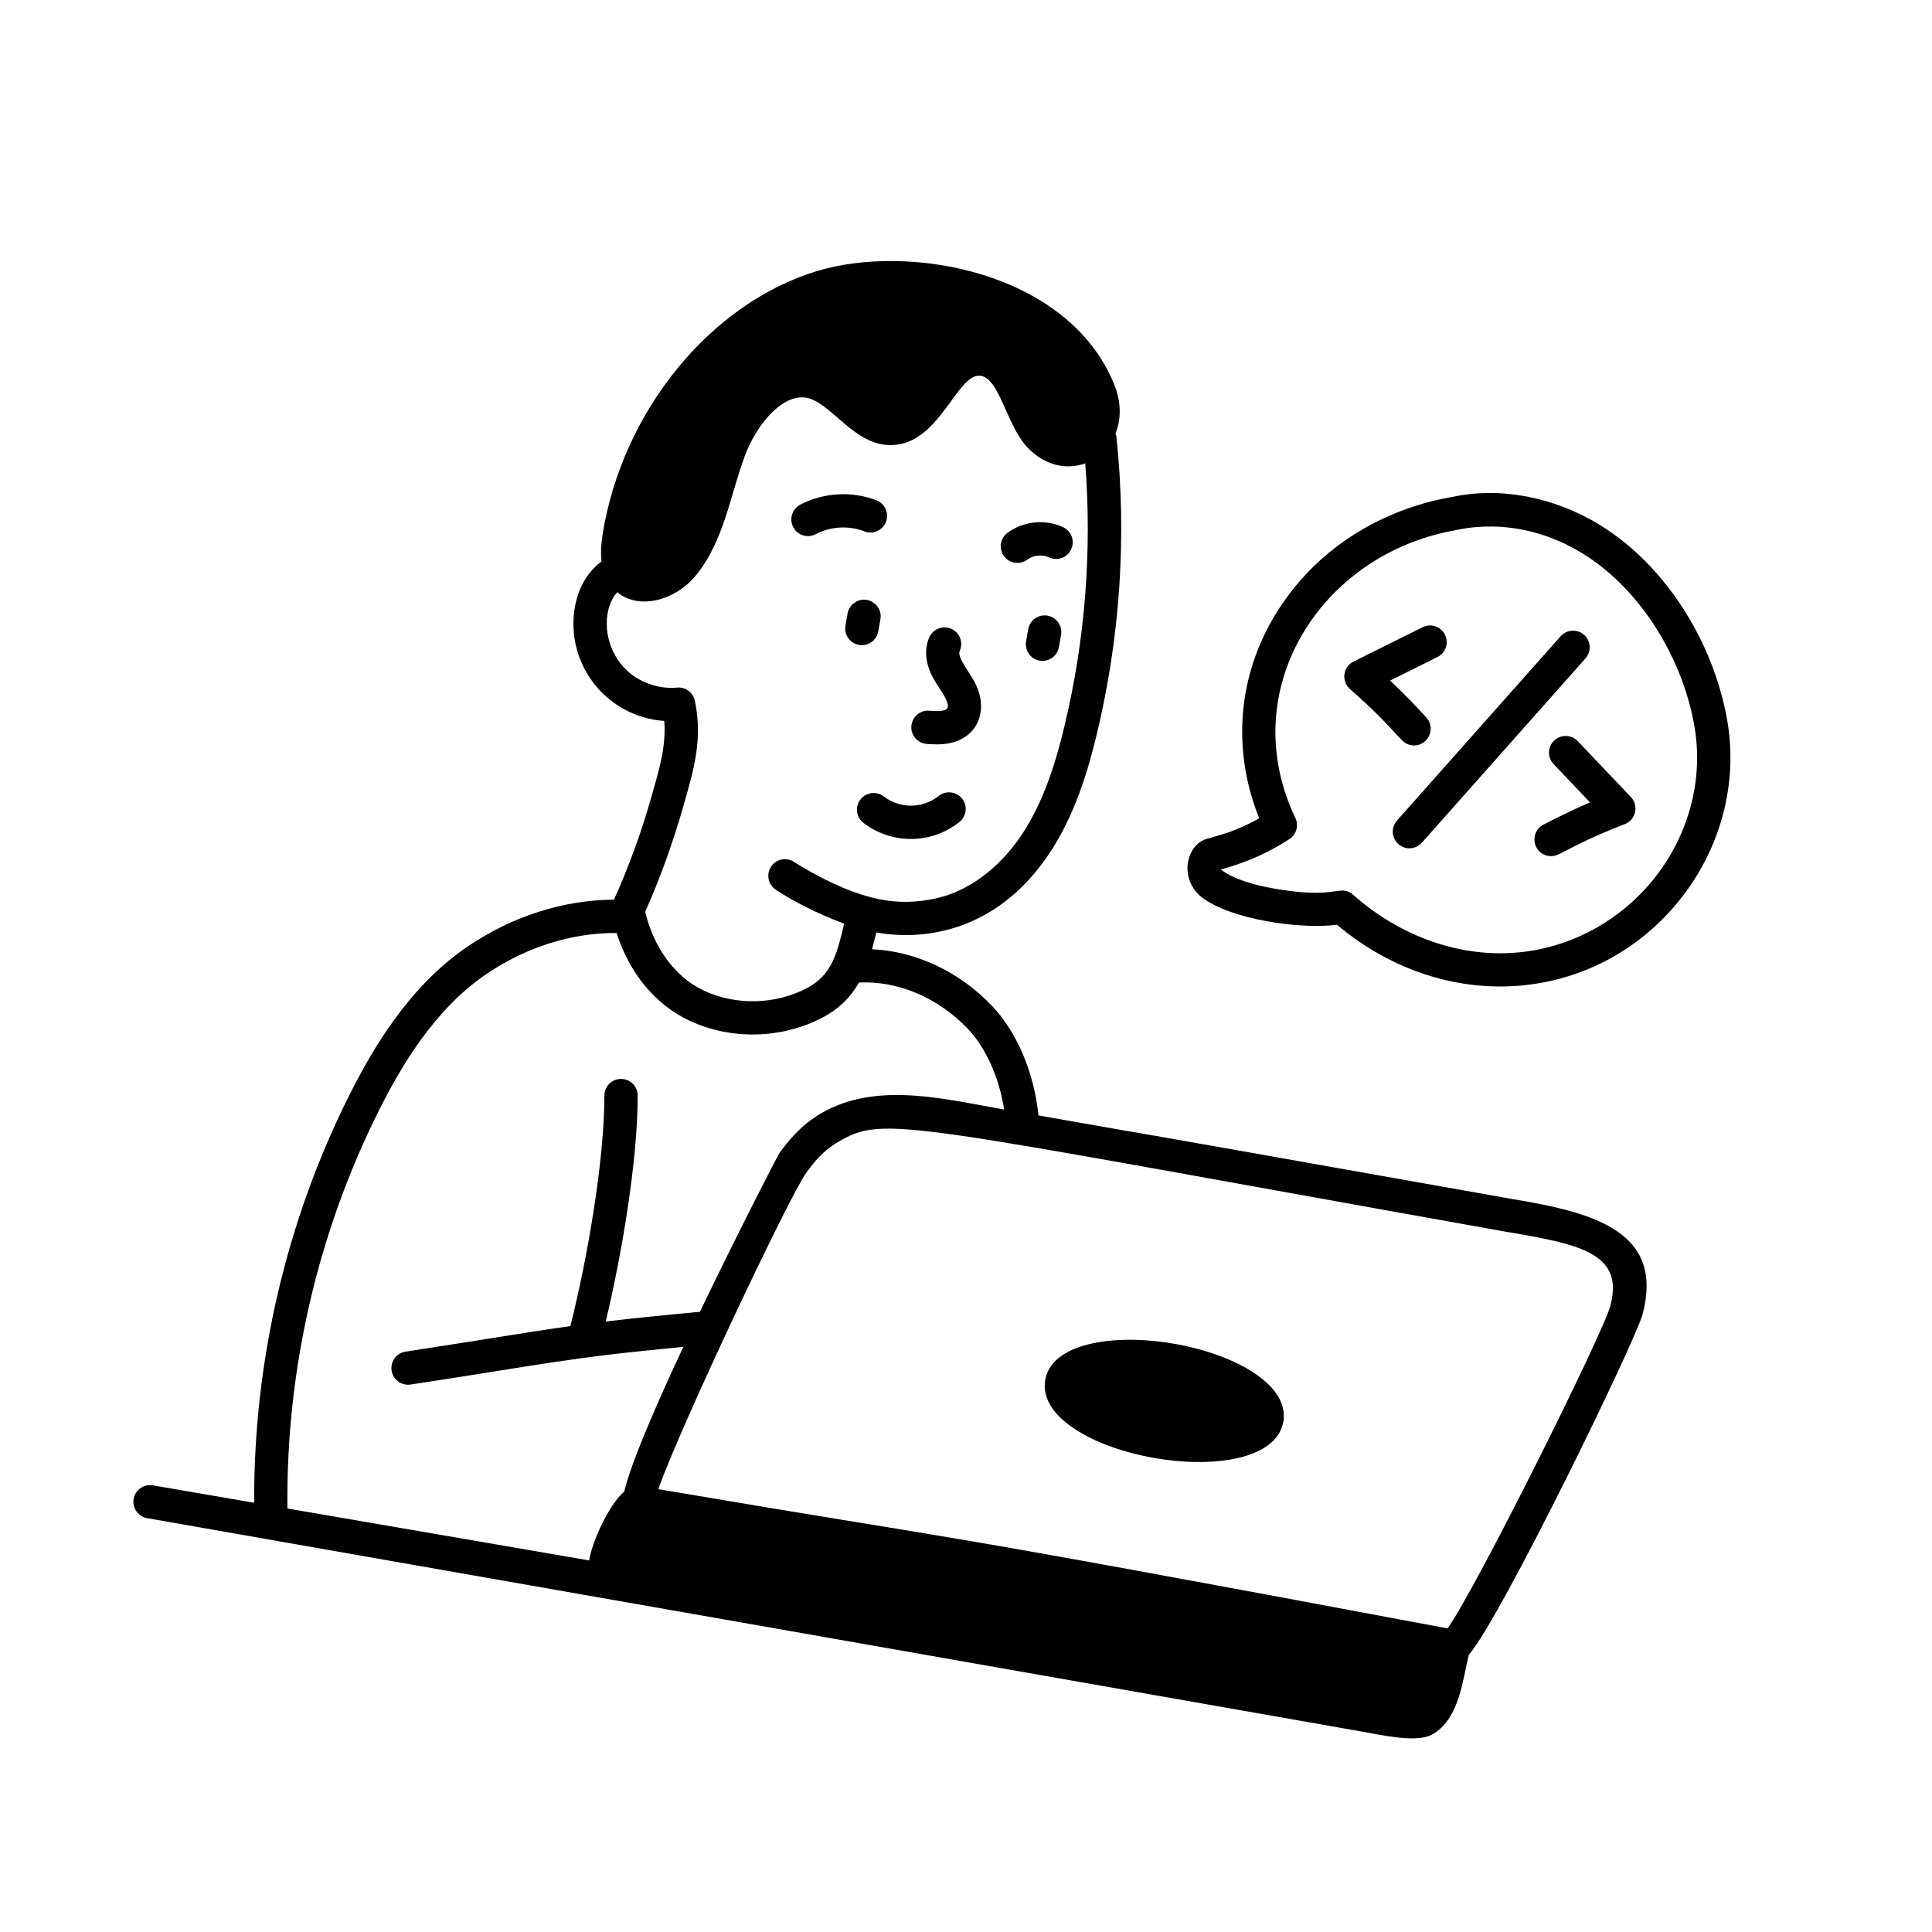
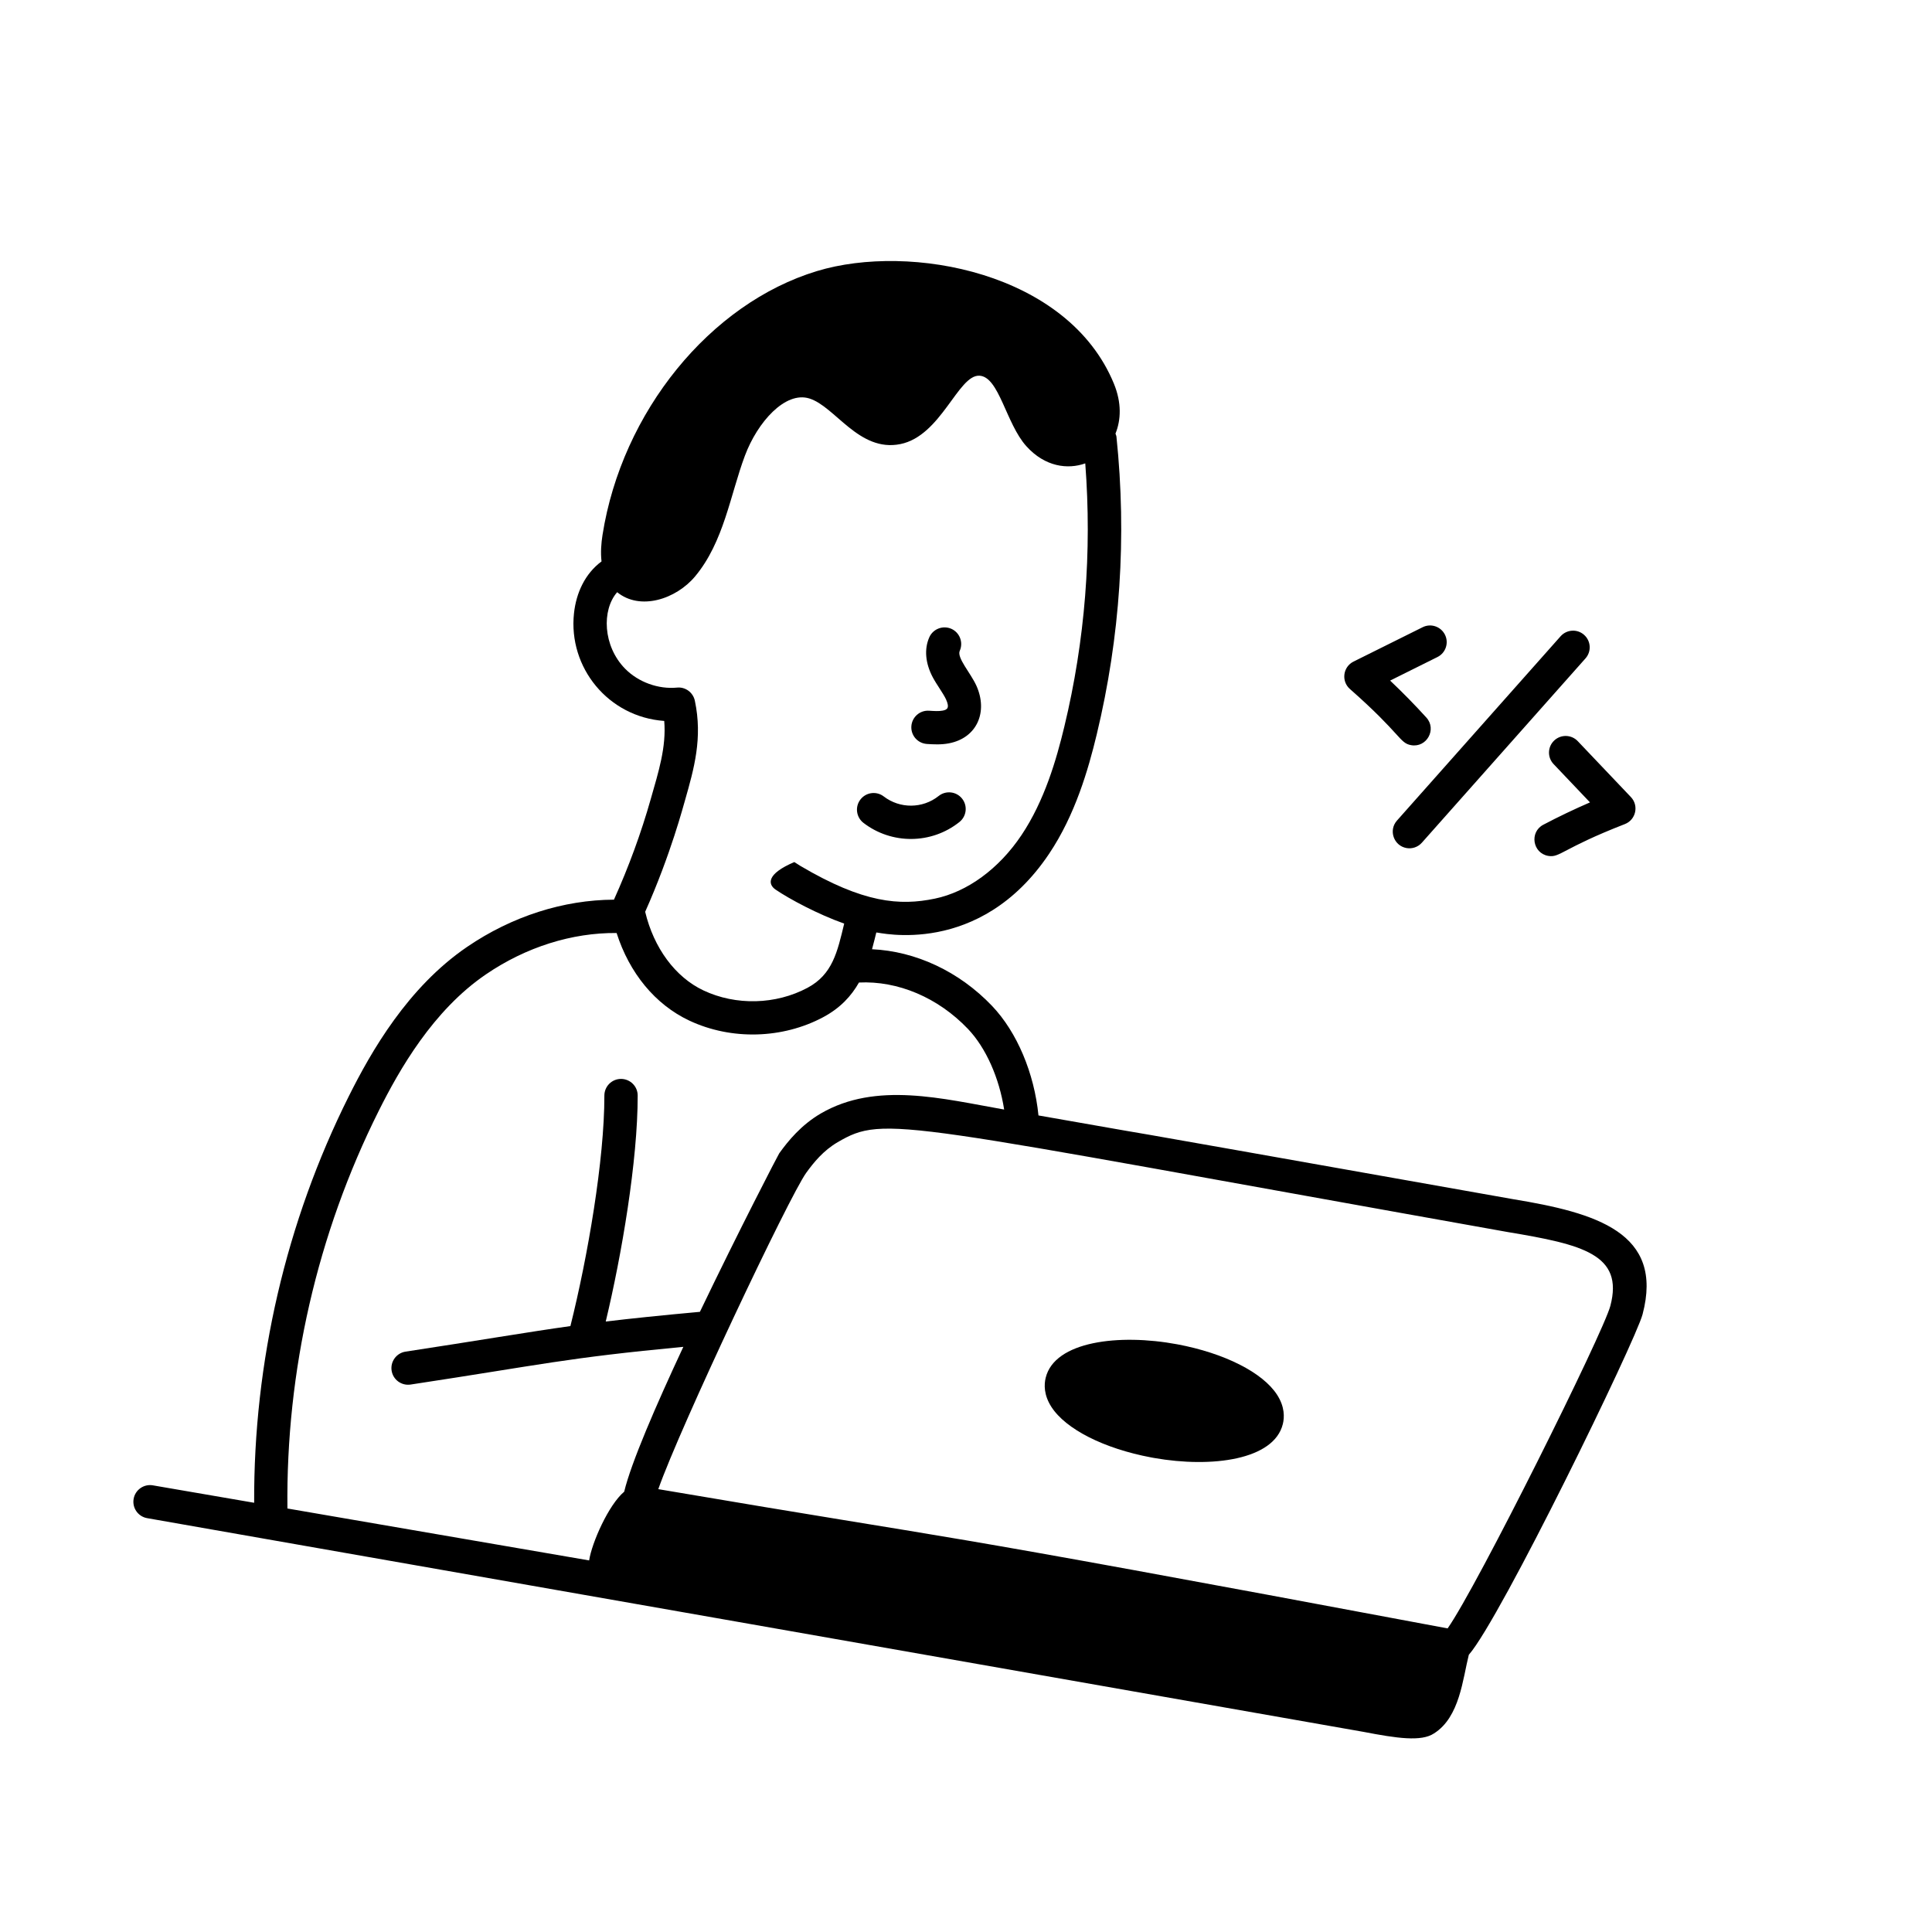
<svg xmlns="http://www.w3.org/2000/svg" width="174" height="174" viewBox="0 0 174 174" fill="none">
  <g clip-path="url(#clip0_11766_30725)">
-     <path d="M13.252 136.728C13.254 136.728 13.256 136.729 13.258 136.729C23.513 138.516 105.482 152.926 122.81 155.977C125.806 156.555 128.014 156.878 129.153 156.112C131.476 154.648 131.737 151.187 132.285 149.034C135.161 145.749 147.297 120.783 147.933 118.373C149.881 111.007 143.74 109.228 136.276 108.001C86.938 99.246 112.521 103.808 93.527 100.459C93.15 96.665 91.606 92.967 89.347 90.595C86.376 87.48 82.465 85.672 78.537 85.49C78.722 84.808 78.834 84.337 78.922 83.981C79.13 83.951 88.2 86.275 94.489 76.886C96.836 73.382 98.01 69.311 98.771 66.156C100.889 57.358 101.489 48.333 100.55 39.33C100.539 39.229 100.492 39.145 100.463 39.051C100.959 37.822 101.031 36.282 100.317 34.546C96.183 24.506 81.966 21.876 73.589 24.41C63.953 27.326 56.007 37.1 54.264 48.177C54.147 48.924 54.081 49.747 54.175 50.563C52.688 51.667 51.892 53.393 51.694 55.239C51.169 60.115 54.775 64.57 59.822 64.929C60.018 67.285 59.313 69.492 58.616 71.937C57.74 75.034 56.617 78.087 55.294 81.026C50.756 81.046 46.114 82.519 42.074 85.275C36.725 88.921 33.43 94.697 31.416 98.725C25.751 110.056 22.836 122.683 22.89 135.343L13.767 133.773C12.951 133.633 12.174 134.18 12.034 134.996C11.895 135.811 12.438 136.585 13.252 136.728ZM135.789 110.961C142.514 112.08 146.255 112.97 145.033 117.608C144.383 120.07 133.028 142.896 130.376 146.657C79.597 137.136 89.127 139.189 59.288 134.116C61.219 128.598 71.073 107.757 72.609 105.627C73.289 104.686 74.157 103.621 75.437 102.871C79.766 100.358 80.516 101.104 135.789 110.961ZM56.31 60.237C54.287 58.189 54.184 54.926 55.584 53.334C57.652 55.021 60.887 53.965 62.604 51.909C65.195 48.803 65.772 44.556 67.085 41.049C68.228 37.993 70.723 35.231 72.873 35.882C75.213 36.59 77.349 40.746 81.082 39.997C84.77 39.256 86.285 33.753 88.201 33.836C89.986 33.913 90.593 38.151 92.443 40.194C94.117 42.044 96.161 42.298 97.741 41.733C98.352 49.7 97.728 57.669 95.853 65.453C95.153 68.365 94.079 72.106 91.995 75.216C89.97 78.242 87.126 80.325 84.192 80.933C81.031 81.589 77.762 81.34 72.083 77.985C71.907 77.881 71.725 77.765 71.539 77.639C70.861 77.178 69.922 77.35 69.456 78.037C68.99 78.721 69.167 79.654 69.852 80.12C71.083 80.961 73.688 82.356 76.03 83.181C75.414 85.74 74.983 87.757 72.723 88.965C69.87 90.488 66.28 90.582 63.352 89.199C60.819 88.004 58.882 85.377 58.106 82.118C60.428 76.92 61.583 72.429 61.686 72.105C62.512 69.208 63.292 66.472 62.58 63.109C62.422 62.362 61.724 61.847 60.97 61.927C59.288 62.087 57.5 61.44 56.31 60.237ZM34.099 100.067C35.962 96.338 38.993 91.006 43.763 87.754C47.381 85.287 51.521 83.994 55.533 84.028C56.688 87.641 59.004 90.465 62.073 91.913C65.881 93.706 70.499 93.555 74.137 91.61C75.699 90.775 76.677 89.69 77.361 88.488C80.849 88.317 84.47 89.83 87.175 92.666C88.804 94.375 89.997 97.098 90.436 99.927C84.914 98.956 78.913 97.381 73.927 100.28C72.149 101.321 70.989 102.747 70.178 103.873C70.093 103.989 66.553 110.811 63.036 118.146C59.487 118.471 56.825 118.747 54.554 119.019C55.984 113.058 57.441 104.53 57.431 98.665C57.431 97.837 56.76 97.172 55.928 97.169C55.101 97.171 54.429 97.843 54.431 98.672C54.44 104.436 52.925 113.232 51.372 119.43C47.756 119.932 42.7 120.794 36.529 121.73C35.709 121.855 35.146 122.619 35.269 123.438C35.394 124.258 36.158 124.818 36.977 124.696C49.032 122.866 50.85 122.315 61.543 121.299C59.05 126.632 56.834 131.762 56.216 134.346C54.813 135.52 53.296 138.949 53.06 140.535L25.886 135.858C25.747 123.49 28.564 111.135 34.099 100.067Z" fill="black" />
-     <path d="M73.47 48.109C74.804 47.404 76.447 47.309 77.852 47.857C78.61 48.16 79.493 47.775 79.792 47C80.093 46.228 79.709 45.359 78.936 45.059C76.735 44.206 74.164 44.353 72.07 45.455C71.338 45.841 71.056 46.749 71.443 47.482C71.836 48.224 72.746 48.491 73.47 48.109ZM92.52 50.4C93.065 49.997 93.865 49.914 94.483 50.199C95.237 50.556 96.127 50.221 96.474 49.47C96.823 48.719 96.496 47.827 95.744 47.478C94.133 46.729 92.16 46.93 90.731 47.993C90.067 48.486 89.927 49.426 90.421 50.091C90.913 50.752 91.852 50.898 92.52 50.4ZM76.337 55.245L76.143 56.345C75.999 57.161 76.544 57.939 77.36 58.083C78.175 58.227 78.954 57.682 79.098 56.866L79.292 55.766C79.435 54.95 78.89 54.172 78.075 54.028C77.259 53.884 76.481 54.429 76.337 55.245ZM94.344 55.445C93.528 55.301 92.75 55.846 92.606 56.662L92.412 57.761C92.268 58.577 92.813 59.355 93.629 59.499C94.444 59.642 95.223 59.097 95.367 58.282L95.56 57.183C95.704 56.367 95.159 55.589 94.344 55.445ZM108.673 75.552C106.779 76.122 106.16 79.223 108.28 80.844C110.816 82.778 116.971 83.719 120.407 83.285C130.541 91.802 144.396 90.281 151.736 80.455C155.179 75.843 156.551 70.054 155.503 64.581C154.282 57.995 150.222 51.109 144.204 47.351C140.042 44.76 135.131 43.815 130.78 44.759C130.553 44.849 121.257 45.865 115.445 54.435C111.663 60.011 110.723 66.981 113.406 73.704C111.372 74.836 110.04 75.164 108.673 75.552ZM116.123 75.573C116.756 75.164 116.989 74.347 116.663 73.666C111.181 62.169 118.899 50.006 130.878 47.794C131.109 47.793 136.519 46.105 142.617 49.897C147.889 53.19 151.487 59.356 152.553 65.136C153.447 69.793 152.273 74.722 149.331 78.66C146.32 82.691 141.766 85.282 136.837 85.769C131.614 86.29 126.156 84.399 121.862 80.578C121.653 80.391 121.397 80.269 121.126 80.221C120.453 80.103 119.623 80.629 116.592 80.291C113.631 79.965 111.146 79.257 109.968 78.318C109.967 78.313 109.966 78.307 109.966 78.301L110.227 78.226C112.281 77.647 114.109 76.869 116.123 75.573Z" fill="black" />
+     <path d="M13.252 136.728C13.254 136.728 13.256 136.729 13.258 136.729C23.513 138.516 105.482 152.926 122.81 155.977C125.806 156.555 128.014 156.878 129.153 156.112C131.476 154.648 131.737 151.187 132.285 149.034C135.161 145.749 147.297 120.783 147.933 118.373C149.881 111.007 143.74 109.228 136.276 108.001C86.938 99.246 112.521 103.808 93.527 100.459C93.15 96.665 91.606 92.967 89.347 90.595C86.376 87.48 82.465 85.672 78.537 85.49C78.722 84.808 78.834 84.337 78.922 83.981C79.13 83.951 88.2 86.275 94.489 76.886C96.836 73.382 98.01 69.311 98.771 66.156C100.889 57.358 101.489 48.333 100.55 39.33C100.539 39.229 100.492 39.145 100.463 39.051C100.959 37.822 101.031 36.282 100.317 34.546C96.183 24.506 81.966 21.876 73.589 24.41C63.953 27.326 56.007 37.1 54.264 48.177C54.147 48.924 54.081 49.747 54.175 50.563C52.688 51.667 51.892 53.393 51.694 55.239C51.169 60.115 54.775 64.57 59.822 64.929C60.018 67.285 59.313 69.492 58.616 71.937C57.74 75.034 56.617 78.087 55.294 81.026C50.756 81.046 46.114 82.519 42.074 85.275C36.725 88.921 33.43 94.697 31.416 98.725C25.751 110.056 22.836 122.683 22.89 135.343L13.767 133.773C12.951 133.633 12.174 134.18 12.034 134.996C11.895 135.811 12.438 136.585 13.252 136.728ZM135.789 110.961C142.514 112.08 146.255 112.97 145.033 117.608C144.383 120.07 133.028 142.896 130.376 146.657C79.597 137.136 89.127 139.189 59.288 134.116C61.219 128.598 71.073 107.757 72.609 105.627C73.289 104.686 74.157 103.621 75.437 102.871C79.766 100.358 80.516 101.104 135.789 110.961ZM56.31 60.237C54.287 58.189 54.184 54.926 55.584 53.334C57.652 55.021 60.887 53.965 62.604 51.909C65.195 48.803 65.772 44.556 67.085 41.049C68.228 37.993 70.723 35.231 72.873 35.882C75.213 36.59 77.349 40.746 81.082 39.997C84.77 39.256 86.285 33.753 88.201 33.836C89.986 33.913 90.593 38.151 92.443 40.194C94.117 42.044 96.161 42.298 97.741 41.733C98.352 49.7 97.728 57.669 95.853 65.453C95.153 68.365 94.079 72.106 91.995 75.216C89.97 78.242 87.126 80.325 84.192 80.933C81.031 81.589 77.762 81.34 72.083 77.985C71.907 77.881 71.725 77.765 71.539 77.639C68.99 78.721 69.167 79.654 69.852 80.12C71.083 80.961 73.688 82.356 76.03 83.181C75.414 85.74 74.983 87.757 72.723 88.965C69.87 90.488 66.28 90.582 63.352 89.199C60.819 88.004 58.882 85.377 58.106 82.118C60.428 76.92 61.583 72.429 61.686 72.105C62.512 69.208 63.292 66.472 62.58 63.109C62.422 62.362 61.724 61.847 60.97 61.927C59.288 62.087 57.5 61.44 56.31 60.237ZM34.099 100.067C35.962 96.338 38.993 91.006 43.763 87.754C47.381 85.287 51.521 83.994 55.533 84.028C56.688 87.641 59.004 90.465 62.073 91.913C65.881 93.706 70.499 93.555 74.137 91.61C75.699 90.775 76.677 89.69 77.361 88.488C80.849 88.317 84.47 89.83 87.175 92.666C88.804 94.375 89.997 97.098 90.436 99.927C84.914 98.956 78.913 97.381 73.927 100.28C72.149 101.321 70.989 102.747 70.178 103.873C70.093 103.989 66.553 110.811 63.036 118.146C59.487 118.471 56.825 118.747 54.554 119.019C55.984 113.058 57.441 104.53 57.431 98.665C57.431 97.837 56.76 97.172 55.928 97.169C55.101 97.171 54.429 97.843 54.431 98.672C54.44 104.436 52.925 113.232 51.372 119.43C47.756 119.932 42.7 120.794 36.529 121.73C35.709 121.855 35.146 122.619 35.269 123.438C35.394 124.258 36.158 124.818 36.977 124.696C49.032 122.866 50.85 122.315 61.543 121.299C59.05 126.632 56.834 131.762 56.216 134.346C54.813 135.52 53.296 138.949 53.06 140.535L25.886 135.858C25.747 123.49 28.564 111.135 34.099 100.067Z" fill="black" />
    <path d="M126.672 76.377C127.169 76.465 127.697 76.3 128.056 75.896L142.794 59.295C143.343 58.675 143.288 57.727 142.667 57.177C142.051 56.626 141.1 56.685 140.551 57.303L125.813 73.904C125.03 74.788 125.532 76.176 126.672 76.377ZM127.088 67.111C128.492 67.359 129.421 65.684 128.463 64.627C127.428 63.486 126.334 62.37 125.197 61.295L129.46 59.174C130.203 58.805 130.505 57.904 130.136 57.163C129.766 56.423 128.866 56.117 128.125 56.489L121.901 59.584C120.944 60.06 120.78 61.353 121.578 62.054C126.212 66.134 126.032 66.925 127.088 67.111ZM139.972 66.695C139.371 67.265 139.349 68.215 139.919 68.815L143.198 72.265C141.768 72.884 140.358 73.558 138.992 74.278C137.73 74.944 138.029 76.836 139.433 77.083C140.49 77.27 140.674 76.424 146.34 74.218C147.332 73.832 147.617 72.558 146.882 71.785L142.093 66.747C141.52 66.148 140.572 66.126 139.972 66.695ZM84.898 63.999C84.559 64.066 84.128 64.038 83.671 64.008C82.843 63.956 82.132 64.584 82.079 65.41C82.026 66.212 82.623 66.942 83.48 67.003C84.076 67.041 84.751 67.083 85.468 66.945C88.005 66.457 88.992 64.101 87.937 61.757C87.421 60.612 86.158 59.24 86.437 58.614C86.774 57.857 86.435 56.97 85.68 56.632C84.927 56.301 84.037 56.634 83.698 57.389C83.223 58.451 83.335 59.739 84.015 61.013C84.344 61.636 84.969 62.475 85.203 62.991C85.555 63.773 85.3 63.921 84.898 63.999ZM77.766 74.11C80.304 76.063 83.885 76.047 86.409 74.031C87.056 73.515 87.163 72.572 86.646 71.923C86.131 71.279 85.189 71.169 84.538 71.687C83.087 72.842 81.04 72.842 79.594 71.731C78.936 71.225 77.995 71.35 77.491 72.007C76.986 72.663 77.11 73.605 77.766 74.11ZM103.689 131.262C103.774 131.278 103.858 131.293 103.943 131.308C109.15 132.226 114.741 131.479 115.535 128.251C115.685 127.647 115.715 126.701 115.02 125.622C113.727 123.611 110.278 121.867 106.024 121.07C100.77 120.092 94.983 120.8 94.178 124.08C94.028 124.684 93.996 125.63 94.692 126.71C95.986 128.721 99.435 130.465 103.689 131.262Z" fill="black" />
  </g>
  <defs>
    <clipPath id="clip0_11766_30725">
      <rect width="150" height="150" fill="white" transform="translate(26.164 0.116) rotate(10)" />
    </clipPath>
  </defs>
</svg>